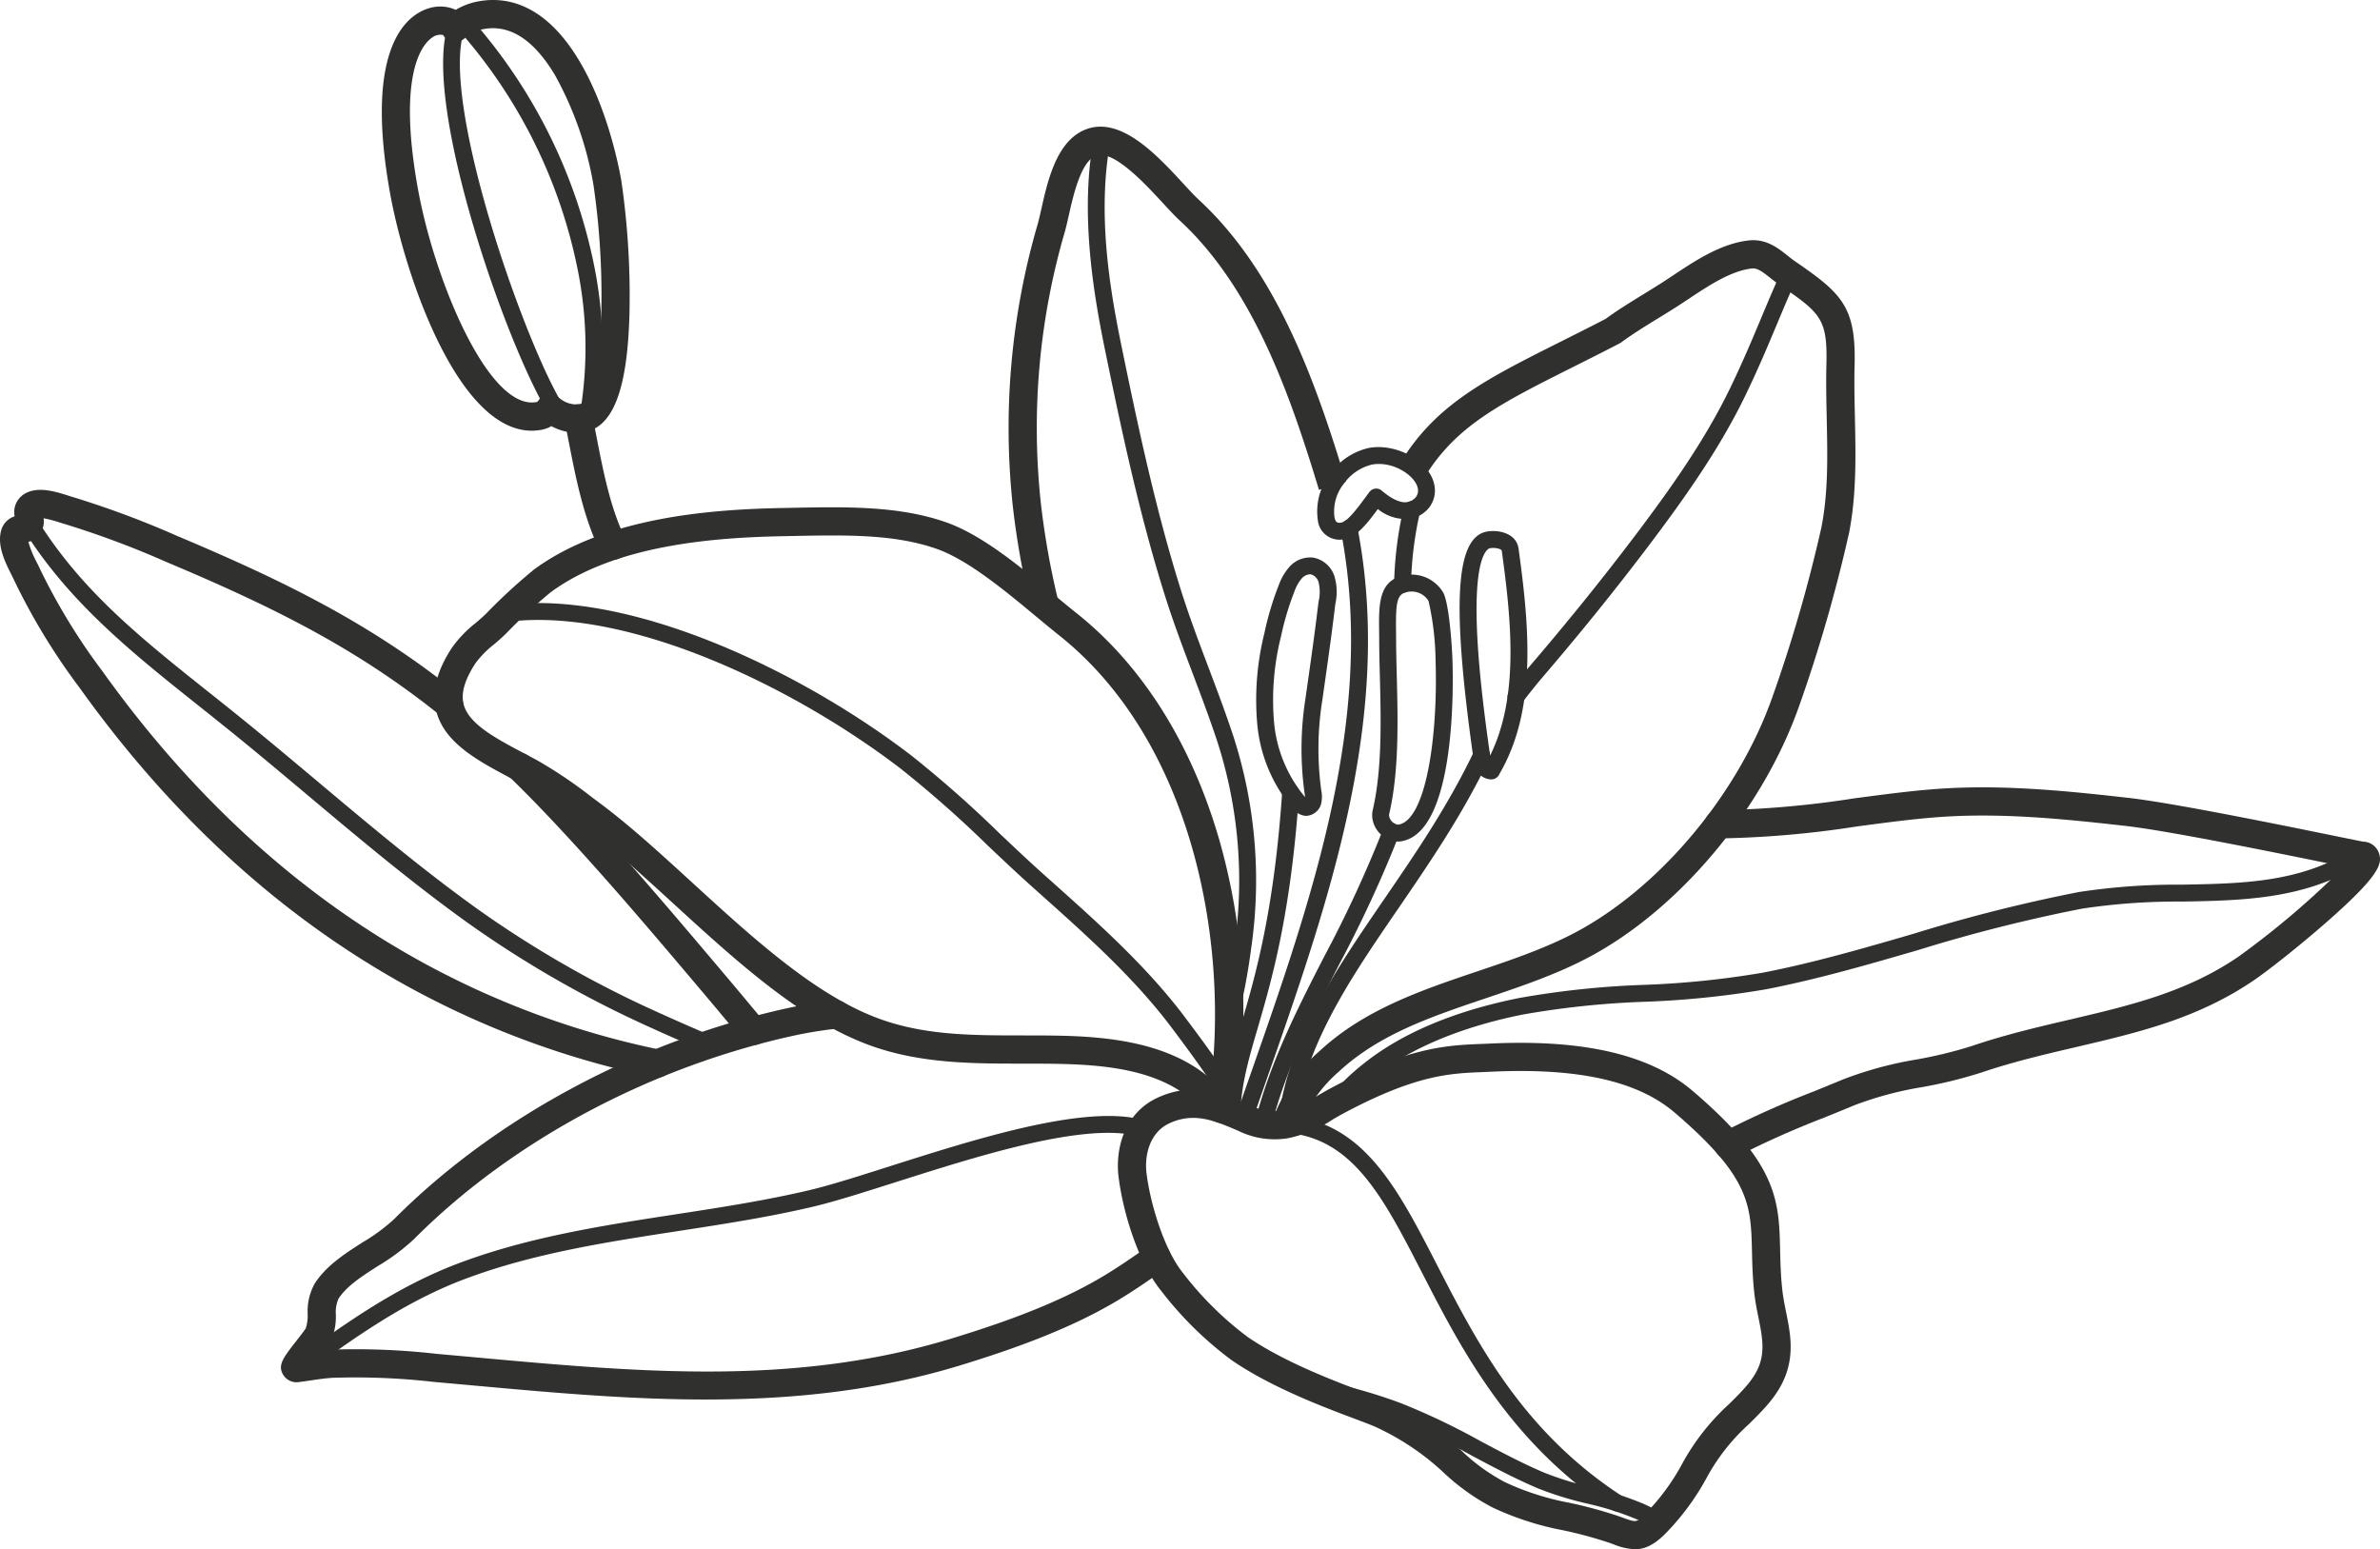
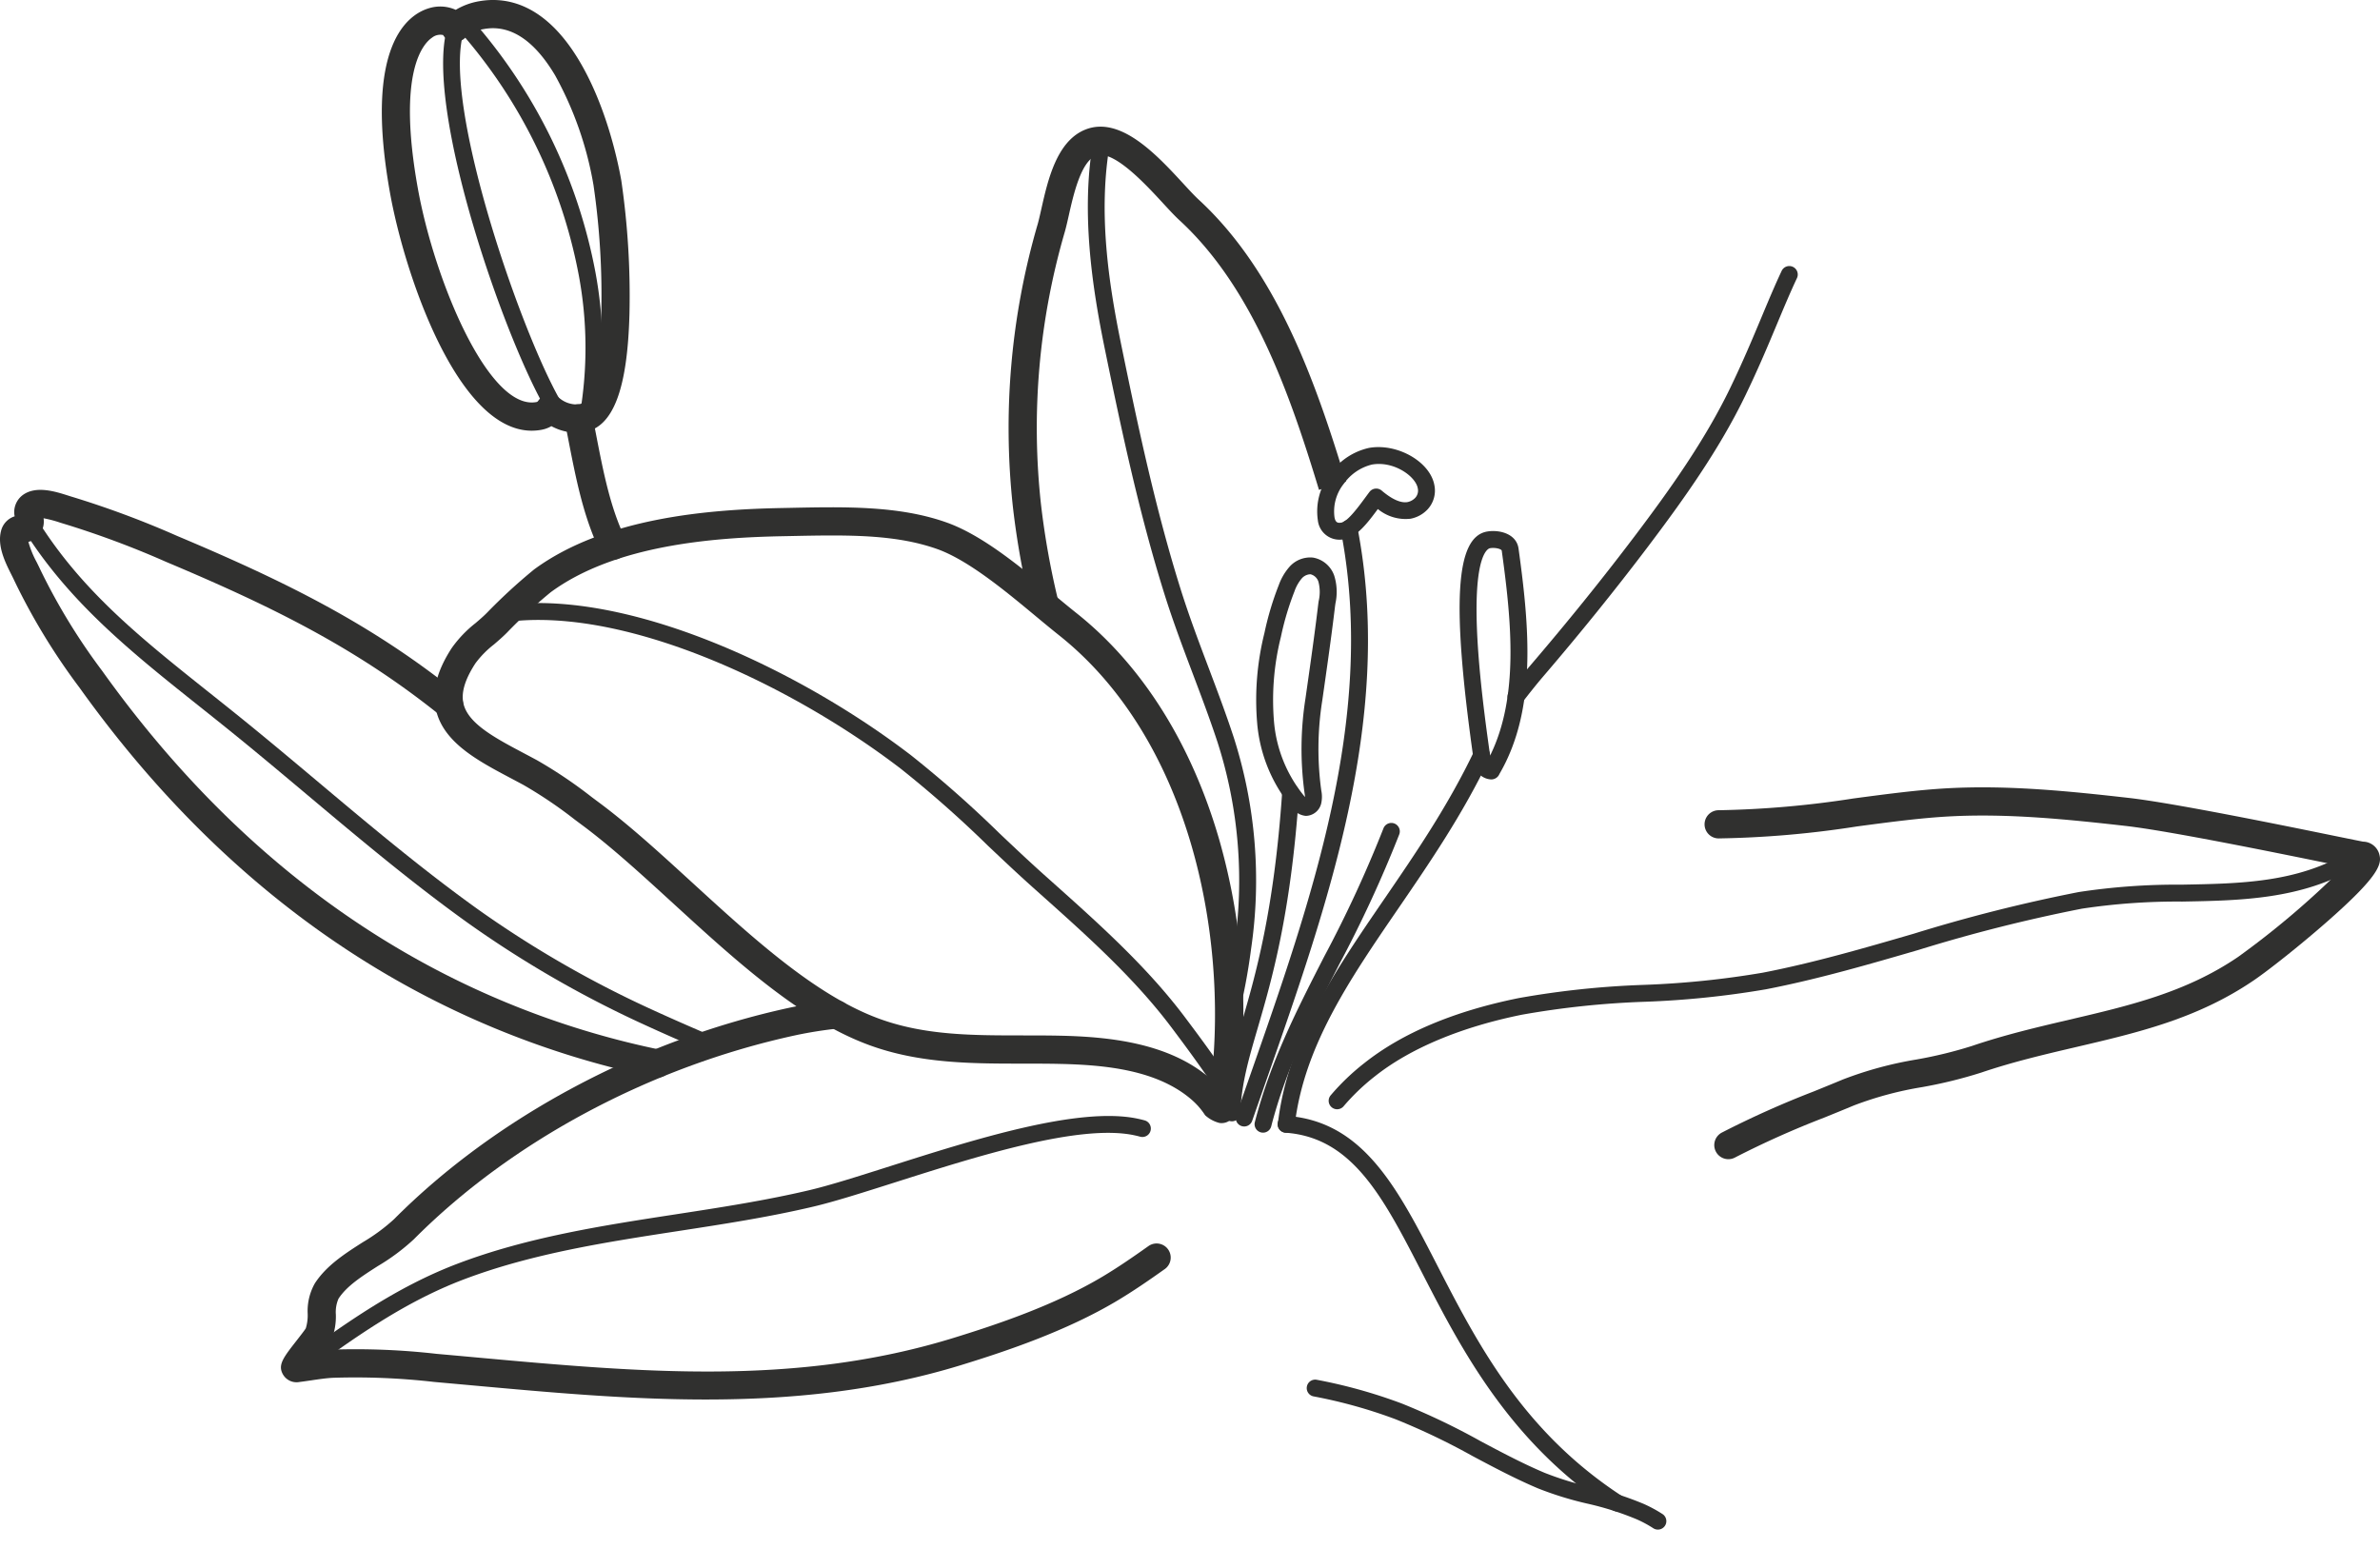
<svg xmlns="http://www.w3.org/2000/svg" viewBox="0 0 347.565 226.231">
  <defs>
    <style>.cls-1{fill:#30302f;}</style>
  </defs>
  <g id="Layer_2" data-name="Layer 2">
    <g id="_ÎÓÈ_1" data-name="—ÎÓÈ_1">
      <path class="cls-1" d="M150.589,88.904a120.557,120.557,0,0,1-2.663-14.819,106.308,106.308,0,0,1,3.622-41.385c.165-.588.339-1.359.523-2.176.939-4.169,2.225-9.878,6.373-11.578,5.157-2.114,10.509,3.69,14.416,7.928.854.926,1.591,1.725,2.144,2.234,11.557,10.623,17.186,26.85,21.555,41.227l-3.939,1.197c-4.21-13.857-9.607-29.471-20.401-39.393-.679-.624-1.47-1.482-2.385-2.474-2.558-2.774-7.317-7.94-9.828-6.909-2.165.887-3.263,5.761-3.918,8.673-.196.871-.382,1.694-.576,2.386a102.216,102.216,0,0,0-3.497,39.786,116.456,116.456,0,0,0,2.571,14.318Z" />
      <path class="cls-1" d="M178.398,164.005a2.081,2.081,0,0,1-.339-.028,4.911,4.911,0,0,1-2.072-1.126,10.586,10.586,0,0,0-1.894-2.201c-5.033-4.418-12.679-5.156-19.494-5.295-1.74-.036-3.524-.036-5.25-.037-7.363-.002-14.977-.003-22.303-2.666-10.076-3.66-19.555-12.332-28.722-20.719-4.662-4.266-9.066-8.294-13.325-11.456l-1.033-.77a64.092,64.092,0,0,0-7.514-5.079c-.607-.329-1.221-.654-1.833-.978-4.766-2.522-9.695-5.131-10.896-9.764-.724-2.793.014-5.825,2.255-9.269a17.401,17.401,0,0,1,3.478-3.636c.594-.509,1.155-.99,1.643-1.484a81.67,81.67,0,0,1,6.893-6.338c10.351-7.606,25.597-8.764,36.165-8.974l1.116-.022c8.226-.169,15.998-.327,22.927,2.12,5.238,1.849,10.783,6.456,15.676,10.52,1.173.975,2.282,1.896,3.303,2.706,9.599,7.618,16.819,19.075,20.88,33.132a91.74,91.74,0,0,1,2.369,39.642A2.059,2.059,0,0,1,178.398,164.005Zm-56.908-85.811c-1.973,0-4.016.042-6.133.085l-1.118.022c-10.008.198-24.4,1.262-33.808,8.175a75.825,75.825,0,0,0-6.406,5.917c-.606.612-1.258,1.172-1.889,1.713a14.143,14.143,0,0,0-2.707,2.756c-1.575,2.421-2.138,4.38-1.72,5.991.746,2.877,4.676,4.956,8.836,7.158.625.331,1.252.663,1.872.999a67.137,67.137,0,0,1,8.012,5.398l1.024.763c4.428,3.287,8.908,7.385,13.65,11.724,8.87,8.115,18.042,16.507,27.349,19.887,6.646,2.415,13.569,2.417,20.898,2.418,1.746 0,3.552.001,5.333.037,7.116.145,16.062.995,22.125,6.317l.104.092c2.422-21.593-3.345-49.874-22.295-64.913-1.057-.839-2.183-1.774-3.374-2.764-4.398-3.654-9.872-8.2-14.416-9.805C132.216,78.536,127.14,78.194,121.49,78.194Z" />
      <path class="cls-1" d="M178.856,160.018a1.234,1.234,0,0,1-1.021-.539q-.489-.717-.976-1.435c-1.886-2.79-3.904-5.512-5.804-8.039-5.396-7.177-12.317-13.36-19.01-19.338l-1.285-1.148c-2.205-1.973-4.391-4.041-6.505-6.041a165.158,165.158,0,0,0-12.685-11.204c-15.071-11.563-38.016-22.748-55.305-21.673a18.994,18.994,0,0,0-2.19.271,1.235,1.235,0,0,1-.436-2.432,21.381,21.381,0,0,1,2.473-.304c17.922-1.119,41.525,10.335,56.961,22.178a166.952,166.952,0,0,1,12.879,11.37c2.102,1.988,4.275,4.045,6.454,5.995l1.284,1.147c6.783,6.059,13.796,12.324,19.339,19.696,1.919,2.552,3.959,5.304,5.875,8.139q.483.713.97,1.427a1.235,1.235,0,0,1-1.019,1.932Z" />
      <path class="cls-1" d="M103.072,204.365c-11.413,0-22.775-1.033-33.956-2.049q-2.415-.219-4.836-.437l-.883-.079a101.349,101.349,0,0,0-14.829-.603c-1.01.059-2.014.208-3.077.365-.583.086-1.166.172-1.755.245a2.288,2.288,0,0,1-2.397-1.076c-.817-1.396.008-2.453,2.002-5.006.458-.587,1.146-1.467,1.316-1.755a6.406,6.406,0,0,0,.275-2.126,8.193,8.193,0,0,1,1.047-4.439c1.689-2.608,4.385-4.332,6.991-6a27.137,27.137,0,0,0,4.56-3.357c14.843-14.914,35.936-26.183,57.87-30.917a64.222,64.222,0,0,1,6.537-1.031,2.058,2.058,0,1,1,.451,4.092,60.128,60.128,0,0,0-6.119.964c-21.177,4.571-41.523,15.431-55.82,29.797a30.485,30.485,0,0,1-5.26,3.92c-2.34,1.497-4.551,2.912-5.755,4.77a4.892,4.892,0,0,0-.387,2.32,9.353,9.353,0,0,1-.655,3.74,8.39,8.39,0,0,1-.954,1.454c.293-.028.588-.052.887-.07a104.2,104.2,0,0,1,15.439.612l.881.079q2.425.216,4.844.438c24.007,2.182,46.682,4.243,69.641-2.808,6.52-2.002,14.897-4.831,21.853-8.972,2.293-1.365,4.545-2.925,6.637-4.408l.125-.088a2.059,2.059,0,0,1,2.396,3.348l-.141.1c-2.16,1.532-4.493,3.148-6.911,4.587-7.333,4.365-16.01,7.3-22.75,9.37C127.971,203.142,115.492,204.365,103.072,204.365Z" />
      <path class="cls-1" d="M96.016,157.362a2.061,2.061,0,0,1-.412-.042q-1.194-.243-2.382-.51a128.693,128.693,0,0,1-20.994-6.67c-23.643-9.802-44.048-26.546-60.649-49.767a93.434,93.434,0,0,1-9.46-15.526c-.125-.278-.283-.59-.451-.926-.889-1.77-2.106-4.195-1.509-6.421a2.972,2.972,0,0,1,1.98-2.103,3.104,3.104,0,0,1,1.203-3.121c1.935-1.398,4.755-.499,6.621.096.232.074.441.141.617.192a136.972,136.972,0,0,1,15.302,5.702c16.04,6.749,28.497,12.954,41.021,23.023a2.059,2.059,0,0,1-2.579,3.209c-12.15-9.768-24.328-15.827-40.038-22.437a133.677,133.677,0,0,0-14.841-5.54c-.208-.06-.456-.139-.732-.226a17.517,17.517,0,0,0-2.351-.615,3.24,3.24,0,0,1-.453,2.198,3.014,3.014,0,0,1-1.761,1.25,13.854,13.854,0,0,0,1.201,2.946c.196.392.379.756.525,1.08a89.929,89.929,0,0,0,9.057,14.824c16.147,22.586,35.955,38.856,58.876,48.358a124.592,124.592,0,0,0,20.321,6.457q1.147.259,2.298.492a2.059,2.059,0,0,1-.408,4.076Z" />
-       <path class="cls-1" d="M110.056,152.609a2.054,2.054,0,0,1-1.568-.724c-.886-1.04-1.764-2.094-2.647-3.154q-1.058-1.27-2.131-2.546l-1.016-1.203c-7.161-8.475-14.566-17.238-22.255-25.391-2.062-2.187-4.101-4.259-6.06-6.161a2.059,2.059,0,0,1,2.868-2.954c2.002,1.944,4.083,4.06,6.187,6.29,7.766,8.234,15.208,17.041,22.404,25.558l1.016,1.203q1.086,1.285,2.15,2.569c.873,1.048,1.741,2.09,2.617,3.119a2.059,2.059,0,0,1-1.566,3.394Z" />
      <path class="cls-1" d="M103.628,153.722a1.233,1.233,0,0,1-.483-.099c-3.202-1.364-6.01-2.599-8.584-3.775a157.657,157.657,0,0,1-26.055-14.947c-8.156-5.826-15.959-12.38-23.505-18.718-3.521-2.957-7.162-6.015-10.781-8.95-1.722-1.396-3.439-2.764-5.1-4.086-9.849-7.841-19.151-15.248-25.855-26.084a1.235,1.235,0,0,1,2.101-1.3c6.478,10.471,15.197,17.413,25.293,25.451,1.665,1.326,3.387,2.696,5.117,4.1,3.636,2.949,7.285,6.013,10.814,8.977,7.51,6.307,15.275,12.829,23.352,18.599a155.187,155.187,0,0,0,25.646,14.711c2.554,1.167,5.343,2.394,8.525,3.749a1.235,1.235,0,0,1-.484,2.372Z" />
-       <path class="cls-1" d="M238.764,226.231a9.312,9.312,0,0,1-3.144-.723c-.209-.076-.429-.156-.661-.238a60.906,60.906,0,0,0-6.689-1.807,43.019,43.019,0,0,1-10.336-3.346,31.963,31.963,0,0,1-7.116-5.082,37.328,37.328,0,0,0-9.756-6.583c-.619-.295-1.867-.764-3.312-1.308-4.511-1.696-12.062-4.534-17.852-8.498a52.039,52.039,0,0,1-10.302-10.119c-3.392-4.144-5.617-11.564-6.249-16.706-.48-3.901.74-9.268,5.758-11.555,5.244-2.39,9.5-.568,13.255,1.04a8.118,8.118,0,0,0,5.179.828,15.959,15.959,0,0,0,5.061-2.246c.589-.341,1.145-.663,1.702-.96,11.394-6.067,17.066-6.291,22.07-6.487.407-.016.811-.032,1.214-.051,13.711-.651,23.401,1.615,29.621,6.929,12.461,10.648,12.586,15.963,12.758,23.32.042,1.79.085,3.641.321,5.765.117,1.058.334,2.132.543,3.171.592,2.935,1.203,5.971-.101,9.361-1.088,2.829-3.135,4.856-5.302,7.003a29.578,29.578,0,0,0-6.059,7.607,36.441,36.441,0,0,1-5.83,8.063C241.696,225.574,240.228,226.231,238.764,226.231Zm-64.525-62.989a8.117,8.117,0,0,0-3.426.771c-2.99,1.363-3.689,4.787-3.379,7.306.566,4.601,2.633,11.282,5.349,14.6a48.379,48.379,0,0,0,9.442,9.329c5.379,3.683,12.638,6.411,16.975,8.041,1.66.624,2.859,1.075,3.637,1.446a41.361,41.361,0,0,1,10.704,7.21,27.797,27.797,0,0,0,6.261,4.501,39.221,39.221,0,0,0,9.389,3.002,64.099,64.099,0,0,1,7.135,1.937c.248.087.482.173.706.254,1.98.722,2.018.737,3.501-.846a32.374,32.374,0,0,0,5.179-7.142,33.378,33.378,0,0,1,6.817-8.639c1.924-1.906,3.586-3.553,4.357-5.556.874-2.273.426-4.496-.092-7.071-.227-1.126-.461-2.29-.599-3.529-.255-2.302-.303-4.332-.344-6.123-.158-6.755-.253-10.833-11.316-20.286-5.385-4.601-14.137-6.546-26.751-5.947-.415.02-.83.036-1.248.053-4.786.188-9.734.383-20.296,6.007h0c-.492.262-1.017.566-1.573.889a18.717,18.717,0,0,1-6.591,2.765,12.099,12.099,0,0,1-7.316-1.118C178.483,164.124,176.421,163.242,174.239,163.242Zm21.031-2.497h0Z" />
      <path class="cls-1" d="M242.105,223.361a1.229,1.229,0,0,1-.675-.202,17.467,17.467,0,0,0-2.397-1.294,43.519,43.519,0,0,0-7.289-2.31,49.485,49.485,0,0,1-7.139-2.21c-3.291-1.392-6.462-3.077-9.528-4.706a98.946,98.946,0,0,0-11.257-5.385,72.328,72.328,0,0,0-11.998-3.345,1.235,1.235,0,0,1,.469-2.425,74.757,74.757,0,0,1,12.404,3.46,100.745,100.745,0,0,1,11.542,5.514c3.019,1.604,6.141,3.263,9.332,4.612a46.884,46.884,0,0,0,6.786,2.091,46.074,46.074,0,0,1,7.697,2.453,19.907,19.907,0,0,1,2.734,1.479,1.235,1.235,0,0,1-.678,2.269Z" />
      <path class="cls-1" d="M252.405,169.271a2.059,2.059,0,0,1-.973-3.874,138.247,138.247,0,0,1,13.397-6.002c1.435-.582,2.873-1.166,4.311-1.767a54.797,54.797,0,0,1,10.739-2.914,62.784,62.784,0,0,0,8.097-1.976c4.825-1.639,9.607-2.757,14.23-3.839,8.768-2.051,17.05-3.988,24.653-9.176a125.359,125.359,0,0,0,15.466-13.175c-.506-.103-1.124-.229-1.88-.383-7.702-1.572-23.728-4.844-30.054-5.561-8.707-.987-17.22-1.835-25.627-1.391-4.224.223-8.769.829-13.581,1.47a144.719,144.719,0,0,1-20.218,1.749,2.058,2.058,0,1,1,.042-4.117,142.975,142.975,0,0,0,19.632-1.713c4.895-.652,9.52-1.269,13.908-1.501,8.722-.461,17.421.405,26.308,1.412,6.507.738,22.654,4.034,30.414,5.618,1.83.373,3.426.699,3.832.772a2.497,2.497,0,0,1,2.337,1.757c.437,1.465.153,3.128-7.632,9.957-4.033,3.538-8.571,7.104-10.628,8.507-8.237,5.62-16.883,7.642-26.036,9.784-4.527,1.059-9.209,2.154-13.843,3.728a66.899,66.899,0,0,1-8.621,2.116,50.862,50.862,0,0,0-9.95,2.674c-1.452.608-2.905,1.197-4.353,1.785a133.09,133.09,0,0,0-13.002,5.817A2.049,2.049,0,0,1,252.405,169.271Zm92.532-46.374c.031.001.062.001.093.003C344.987,122.897,344.956,122.897,344.937,122.897Z" />
-       <path class="cls-1" d="M189.761,164.82l-3.91-1.291a24.07,24.07,0,0,1,6.899-10.09c6.532-6.047,14.918-8.873,23.028-11.607,5.259-1.773,10.698-3.606,15.406-6.285,11.942-6.797,22.785-20.022,27.625-33.692a215.592,215.592,0,0,0,7.178-24.822c1.012-5.163.899-10.408.779-15.96-.056-2.578-.113-5.245-.045-7.885.172-6.76-.921-7.513-6.992-11.692-.434-.3-.836-.62-1.225-.929-1.135-.903-1.875-1.45-2.667-1.363-3.061.34-6.353,2.528-9.258,4.459-.653.434-1.289.857-1.903,1.247-.827.526-1.665,1.041-2.504,1.555-1.815,1.114-3.692,2.266-5.396,3.52a2.061,2.061,0,0,1-.273.17c-2.367,1.226-4.541,2.316-6.643,3.37-10.661,5.347-17.095,8.574-21.668,15.909l-3.494-2.178c5.186-8.319,12.399-11.936,23.317-17.412,2.049-1.027,4.165-2.089,6.454-3.273,1.804-1.317,3.708-2.485,5.551-3.616.82-.503,1.639-1.006,2.447-1.52.593-.377,1.205-.784,1.834-1.202,3.294-2.19,7.028-4.673,11.082-5.122,2.529-.284,4.278,1.113,5.686,2.234.349.278.679.541.997.76,6.838,4.708,8.99,6.607,8.771,15.188-.065,2.544-.009,5.161.046,7.692.119,5.526.242,11.241-.855,16.84a220.254,220.254,0,0,1-7.337,25.404c-5.151,14.549-16.718,28.639-29.469,35.896-5.053,2.876-10.683,4.774-16.128,6.609-8.054,2.715-15.661,5.279-21.547,10.727A20.1,20.1,0,0,0,189.761,164.82Z" />
      <path class="cls-1" d="M195.268,161.981a1.235,1.235,0,0,1-.948-2.026,33.667,33.667,0,0,1,4.941-4.731c5.528-4.381,13.1-7.568,22.506-9.473a128.987,128.987,0,0,1,18.279-1.933,130.919,130.919,0,0,0,17.392-1.782c7.434-1.443,14.855-3.601,22.032-5.689a232.917,232.917,0,0,1,24.115-6.086,94.99,94.99,0,0,1,15.026-1.077c8.622-.154,16.767-.3,24.223-4.676a1.235,1.235,0,0,1,1.25,2.131c-8.015,4.704-16.868,4.862-25.429,5.015a93.106,93.106,0,0,0-14.638,1.039,231.086,231.086,0,0,0-23.857,6.026c-7.23,2.103-14.706,4.277-22.252,5.742a132.734,132.734,0,0,1-17.721,1.824,127.062,127.062,0,0,0-17.93,1.889c-8.894,1.801-16.315,4.909-21.462,8.988a31.214,31.214,0,0,0-4.578,4.378A1.232,1.232,0,0,1,195.268,161.981Z" />
      <path class="cls-1" d="M221.386,102.976a1.235,1.235,0,0,1-.973-1.994c.97-1.246,2.008-2.567,3.09-3.829,5.426-6.335,10.551-12.687,15.232-18.879,5.014-6.633,10.169-13.835,13.905-21.553,1.884-3.893,3.329-7.35,4.604-10.399.988-2.363,1.921-4.595,2.94-6.762a1.235,1.235,0,1,1,2.236,1.051c-.996,2.118-1.919,4.326-2.897,6.663-1.287,3.079-2.746,6.568-4.66,10.523-3.828,7.91-9.066,15.232-14.157,21.967-4.712,6.233-9.869,12.624-15.327,18.997-1.047,1.221-2.064,2.517-3.017,3.739A1.231,1.231,0,0,1,221.386,102.976Z" />
      <path class="cls-1" d="M179.52,149.871a1.236,1.236,0,0,1-1.194-1.554l.046-.176a84.072,84.072,0,0,0,1.884-9.91,65.997,65.997,0,0,0-2.455-29.852c-1.103-3.356-2.375-6.723-3.606-9.979-1.423-3.768-2.895-7.664-4.13-11.602-3.657-11.657-6.216-23.622-8.729-35.876-1.772-8.641-3.562-19.924-1.649-30.568a1.235,1.235,0,0,1,2.431.437c-1.827,10.169-.197,20.687,1.638,29.634,2.5,12.189,5.045,24.087,8.666,35.633,1.214,3.87,2.673,7.733,4.084,11.468,1.24,3.281,2.521,6.674,3.641,10.081a68.45,68.45,0,0,1,2.556,30.961,86.473,86.473,0,0,1-1.941,10.197l-.05.189A1.236,1.236,0,0,1,179.52,149.871Z" />
      <path class="cls-1" d="M43.635,200.981a1.235,1.235,0,0,1-.734-2.229c7.576-5.582,15.105-10.87,23.896-14.211,10.238-3.891,21.234-5.581,31.868-7.215,6.46-.993,13.14-2.019,19.525-3.527,3.023-.714,7.065-1.999,11.745-3.488,12.269-3.903,27.539-8.759,36.17-6.96.354.074.708.159,1.052.254a1.235,1.235,0,1,1-.655,2.382c-.295-.081-.598-.154-.902-.217-7.996-1.667-22.922,3.081-34.917,6.896-4.728,1.504-8.812,2.803-11.927,3.538-6.479,1.53-13.209,2.564-19.717,3.564-10.507,1.615-21.372,3.284-31.366,7.082-8.5,3.231-15.876,8.414-23.309,13.89A1.229,1.229,0,0,1,43.635,200.981Z" />
      <path class="cls-1" d="M236.168,220.718a1.229,1.229,0,0,1-.673-.201c-15.057-9.821-22.141-23.602-27.834-34.675-5.669-11.028-10.147-19.738-19.942-20.435a1.235,1.235,0,1,1,.175-2.464c11.181.795,16.178,10.515,21.963,21.77,5.849,11.377,12.478,24.272,26.986,33.736a1.235,1.235,0,0,1-.676,2.27Z" />
      <path class="cls-1" d="M217.77,113.82a2.675,2.675,0,0,1-2.437-1.935l-.009-.054-.176-1.258c-3.172-22.579-2.591-32.125,2.005-32.951,1.677-.301,4.206.236,4.59,2.368l.015.092.001.007c1.597,11.521,2.693,23.551-2.789,32.932a1.281,1.281,0,0,1-.973.778A1.304,1.304,0,0,1,217.77,113.82Zm-1.162-1.071v0Zm-0-.002 0.0.001Zm0-.002v0Zm1.445-32.73a2.64,2.64,0,0,0-.463.039c-.241.043-2.343.743-1.9,11.823.267,6.693,1.333,14.278,1.905,18.353l.015.107c4.193-8.511,3.156-19.412,1.702-29.901l-.003-.021C219.272,80.211,218.677,80.015,218.053,80.015Z" />
      <path class="cls-1" d="M195.622,78.809a3.169,3.169,0,0,1-3.169-2.833,8.937,8.937,0,0,1,1.847-6.858,9.489,9.489,0,0,1,5.609-3.709c4.12-.741,8.945,2.006,9.562,5.442a4.022,4.022,0,0,1-.964,3.501,4.578,4.578,0,0,1-2.523,1.397,6.381,6.381,0,0,1-4.769-1.418c-1.433,1.946-3.052,4.083-4.893,4.414A3.95,3.95,0,0,1,195.622,78.809Zm5.747-11.059a5.778,5.778,0,0,0-1.023.09,7.08,7.08,0,0,0-4.072,2.763,6.475,6.475,0,0,0-1.389,4.936c.139.773.474.87,1.002.774.926-.166,2.517-2.328,3.467-3.62.222-.301.435-.592.639-.86a1.236,1.236,0,0,1,1.785-.194c1.494,1.272,2.795,1.853,3.772,1.677a2.149,2.149,0,0,0,1.134-.63,1.545,1.545,0,0,0,.358-1.4C206.761,69.737,204.188,67.751,201.369,67.751Z" />
      <path class="cls-1" d="M181.697,164.496a1.236,1.236,0,0,1-1.167-1.641q.988-2.846,1.997-5.717c8.968-25.599,18.241-52.071,13.485-78.553q-.108-.598-.225-1.197a1.235,1.235,0,0,1,2.424-.475q.121.618.232,1.235c4.871,27.123-4.512,53.906-13.585,79.807q-1.004,2.867-1.994,5.71A1.236,1.236,0,0,1,181.697,164.496Z" />
-       <path class="cls-1" d="M204.823,86.579l-.034-0a1.235,1.235,0,0,1-1.202-1.268,54.691,54.691,0,0,1,1.397-11.171,1.235,1.235,0,1,1,2.403.572,52.245,52.245,0,0,0-1.331,10.665A1.235,1.235,0,0,1,204.823,86.579Z" />
-       <path class="cls-1" d="M204.151,122.888a3.948,3.948,0,0,1-3.712-3.248,3.332,3.332,0,0,1,.03-1.354c1.386-5.931,1.201-13.227,1.037-19.664-.047-1.837-.091-3.571-.094-5.161-.001-.476-.006-.938-.012-1.384-.045-3.801-.088-7.391,3.75-8.081a5.367,5.367,0,0,1,5.586,2.497c.834,1.377,1.295,7.407,1.376,9.947.135,4.165.409,25.009-7.418,26.4A3.124,3.124,0,0,1,204.151,122.888Zm1.981-36.509a3.092,3.092,0,0,0-.544.049c-1.571.282-1.768,1.385-1.717,5.62.006.454.011.924.012,1.409.003,1.561.047,3.281.093,5.103.167,6.585.357,14.049-1.101,20.289a.878.878,0,0,0-.004.355c.12.67.846,1.301,1.393,1.205,3.974-.706,5.739-12.835,5.382-23.889a41.105,41.105,0,0,0-1.028-8.759A2.895,2.895,0,0,0,206.132,86.379Z" />
      <path class="cls-1" d="M184.45,165.399a1.236,1.236,0,0,1-1.197-1.544c2.292-8.871,6.085-16.277,10.099-24.119a179.789,179.789,0,0,0,8.674-18.753,1.235,1.235,0,1,1,2.31.874,181.7,181.7,0,0,1-8.785,19.005c-3.951,7.716-7.683,15.005-9.906,23.611A1.236,1.236,0,0,1,184.45,165.399Z" />
      <path class="cls-1" d="M187.849,165.404a1.282,1.282,0,0,1-.144-.008,1.235,1.235,0,0,1-1.084-1.37c1.41-12.126,8.253-22.117,15.498-32.694,4.572-6.675,9.299-13.577,13.125-21.572a1.235,1.235,0,1,1,2.228,1.066c-3.908,8.166-8.69,15.149-13.315,21.901-7.067,10.319-13.743,20.065-15.082,31.584A1.236,1.236,0,0,1,187.849,165.404Z" />
      <path class="cls-1" d="M190.748,119.139q-.045,0-.09-.002a2.743,2.743,0,0,1-1.875-1.051,22.191,22.191,0,0,1-5.187-12.434,40.283,40.283,0,0,1,1.059-13.225,43.694,43.694,0,0,1,2.092-6.99,8.271,8.271,0,0,1,1.57-2.676,4.054,4.054,0,0,1,3.437-1.338,4.006,4.006,0,0,1,3.086,2.624,7.901,7.901,0,0,1,.179,4.082l-.058.42c-.099.828-.203,1.671-.311,2.514h0c-.449,3.522-.96,7.093-1.453,10.545l-.106.738a44.859,44.859,0,0,0-.144,13.04l.007.048a4.469,4.469,0,0,1-.018,1.921A2.36,2.36,0,0,1,190.748,119.139Zm.546-35.277a1.758,1.758,0,0,0-1.185.598,5.958,5.958,0,0,0-1.073,1.903,41.337,41.337,0,0,0-1.971,6.601,37.928,37.928,0,0,0-1.014,12.424,19.777,19.777,0,0,0,4.528,11.002c-.008-.178-.039-.387-.069-.592l-.007-.049a47.276,47.276,0,0,1,.142-13.753l.105-.738c.492-3.444,1.001-7.005,1.448-10.509h0q.16-1.254.31-2.509l.062-.454a5.867,5.867,0,0,0-.036-2.849,1.625,1.625,0,0,0-1.12-1.069A.892.892,0,0,0,191.294,83.862Z" />
      <path class="cls-1" d="M179.904,163.742l-.043-.001a1.235,1.235,0,0,1-1.192-1.277c.157-4.55,1.249-8.293,2.631-13.034,2.005-6.874,4.751-16.288,5.943-33.756a1.235,1.235,0,1,1,2.465.168c-1.211,17.735-4,27.297-6.037,34.279-1.334,4.574-2.388,8.187-2.534,12.427A1.235,1.235,0,0,1,179.904,163.742Z" />
      <path class="cls-1" d="M84.195,63.191a7.895,7.895,0,0,1-3.673-.961,4.522,4.522,0,0,1-1.476.537,7.887,7.887,0,0,1-1.395.126c-10.887.001-18.591-23.003-20.689-34.688-3.902-21.729,2.691-26.128,5.707-27.01a5.519,5.519,0,0,1,3.887.242,9.854,9.854,0,0,1,3.384-1.251c3.903-.701,9.614.239,14.656,8.698,3.874,6.501,5.58,14.371,6.133,17.453a116.561,116.561,0,0,1,1.196,19.479c-.29,11.032-2.374,16.52-6.559,17.272A6.626,6.626,0,0,1,84.195,63.191Zm-3.874-5.588a2.058,2.058,0,0,1,1.253.425,3.923,3.923,0,0,0,3.065,1.008c.98-.176,2.905-3.188,3.171-13.328a111.695,111.695,0,0,0-1.133-18.643,50.759,50.759,0,0,0-5.618-16.073c-3.079-5.167-6.577-7.44-10.392-6.753a5.434,5.434,0,0,0-2.791,1.332,2.059,2.059,0,0,1-3.166-.454,1.931,1.931,0,0,0-1.611.378c-1.263.848-5.146,4.939-2.085,21.983,2.436,13.566,10.384,32.485,17.304,31.237.113-.02.182-.04.306-.22a2.058,2.058,0,0,1,1.696-.893Z" />
      <path class="cls-1" d="M81.604,61.709a1.234,1.234,0,0,1-1.029-.55c-6.174-9.256-19.212-46.267-15.062-57.696a1.235,1.235,0,0,1,2.322.843c-3.759,10.353,9.132,46.991,14.795,55.482a1.235,1.235,0,0,1-1.026,1.921Z" />
      <path class="cls-1" d="M85.892,61.974a1.252,1.252,0,0,1-.218-.019,1.235,1.235,0,0,1-.999-1.433,57.658,57.658,0,0,0-.157-20.354,74.971,74.971,0,0,0-17.848-36.123,1.235,1.235,0,1,1,1.842-1.647,77.474,77.474,0,0,1,18.438,37.333,60.115,60.115,0,0,1,.158,21.225A1.236,1.236,0,0,1,85.892,61.974Z" />
      <path class="cls-1" d="M89.529,81.746a2.059,2.059,0,0,1-1.849-1.15c-2.476-5.034-3.596-10.807-4.68-16.39-.173-.89-.346-1.783-.525-2.677a2.059,2.059,0,1,1,4.037-.809c.181.902.356,1.804.53,2.702,1.079,5.563,2.099,10.817,4.332,15.357a2.06,2.06,0,0,1-1.846,2.968Z" />
    </g>
  </g>
</svg>